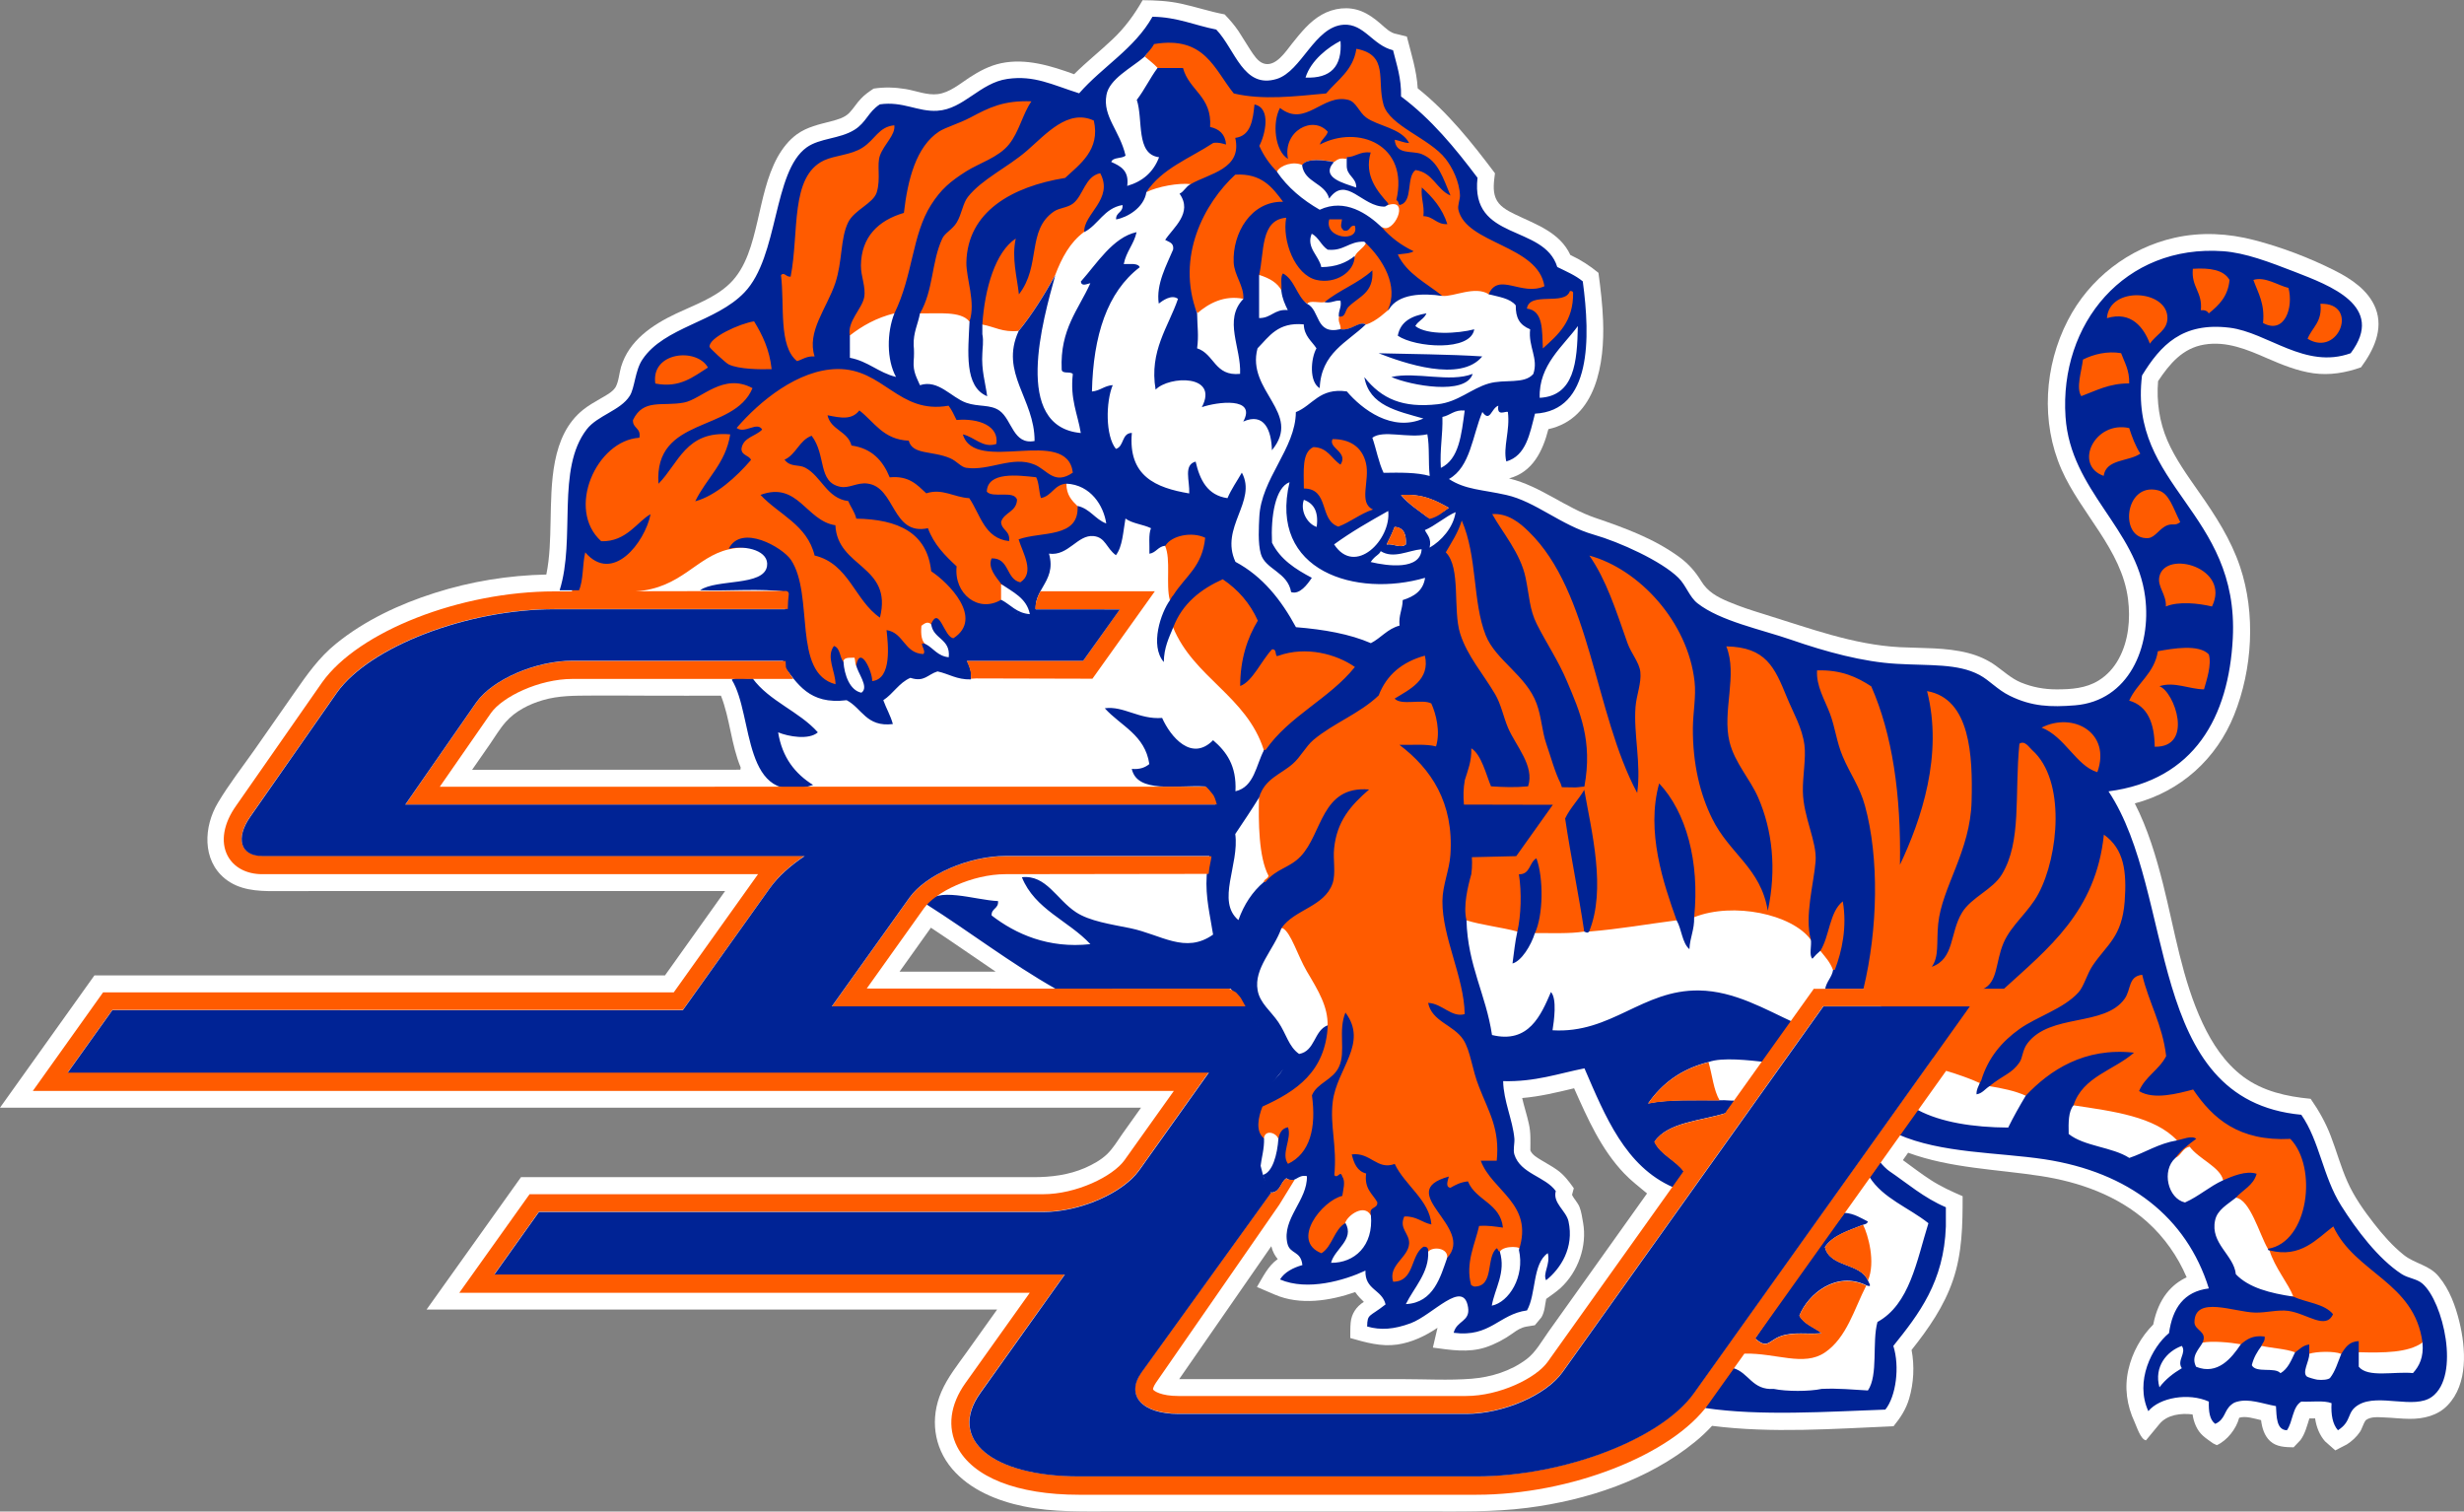
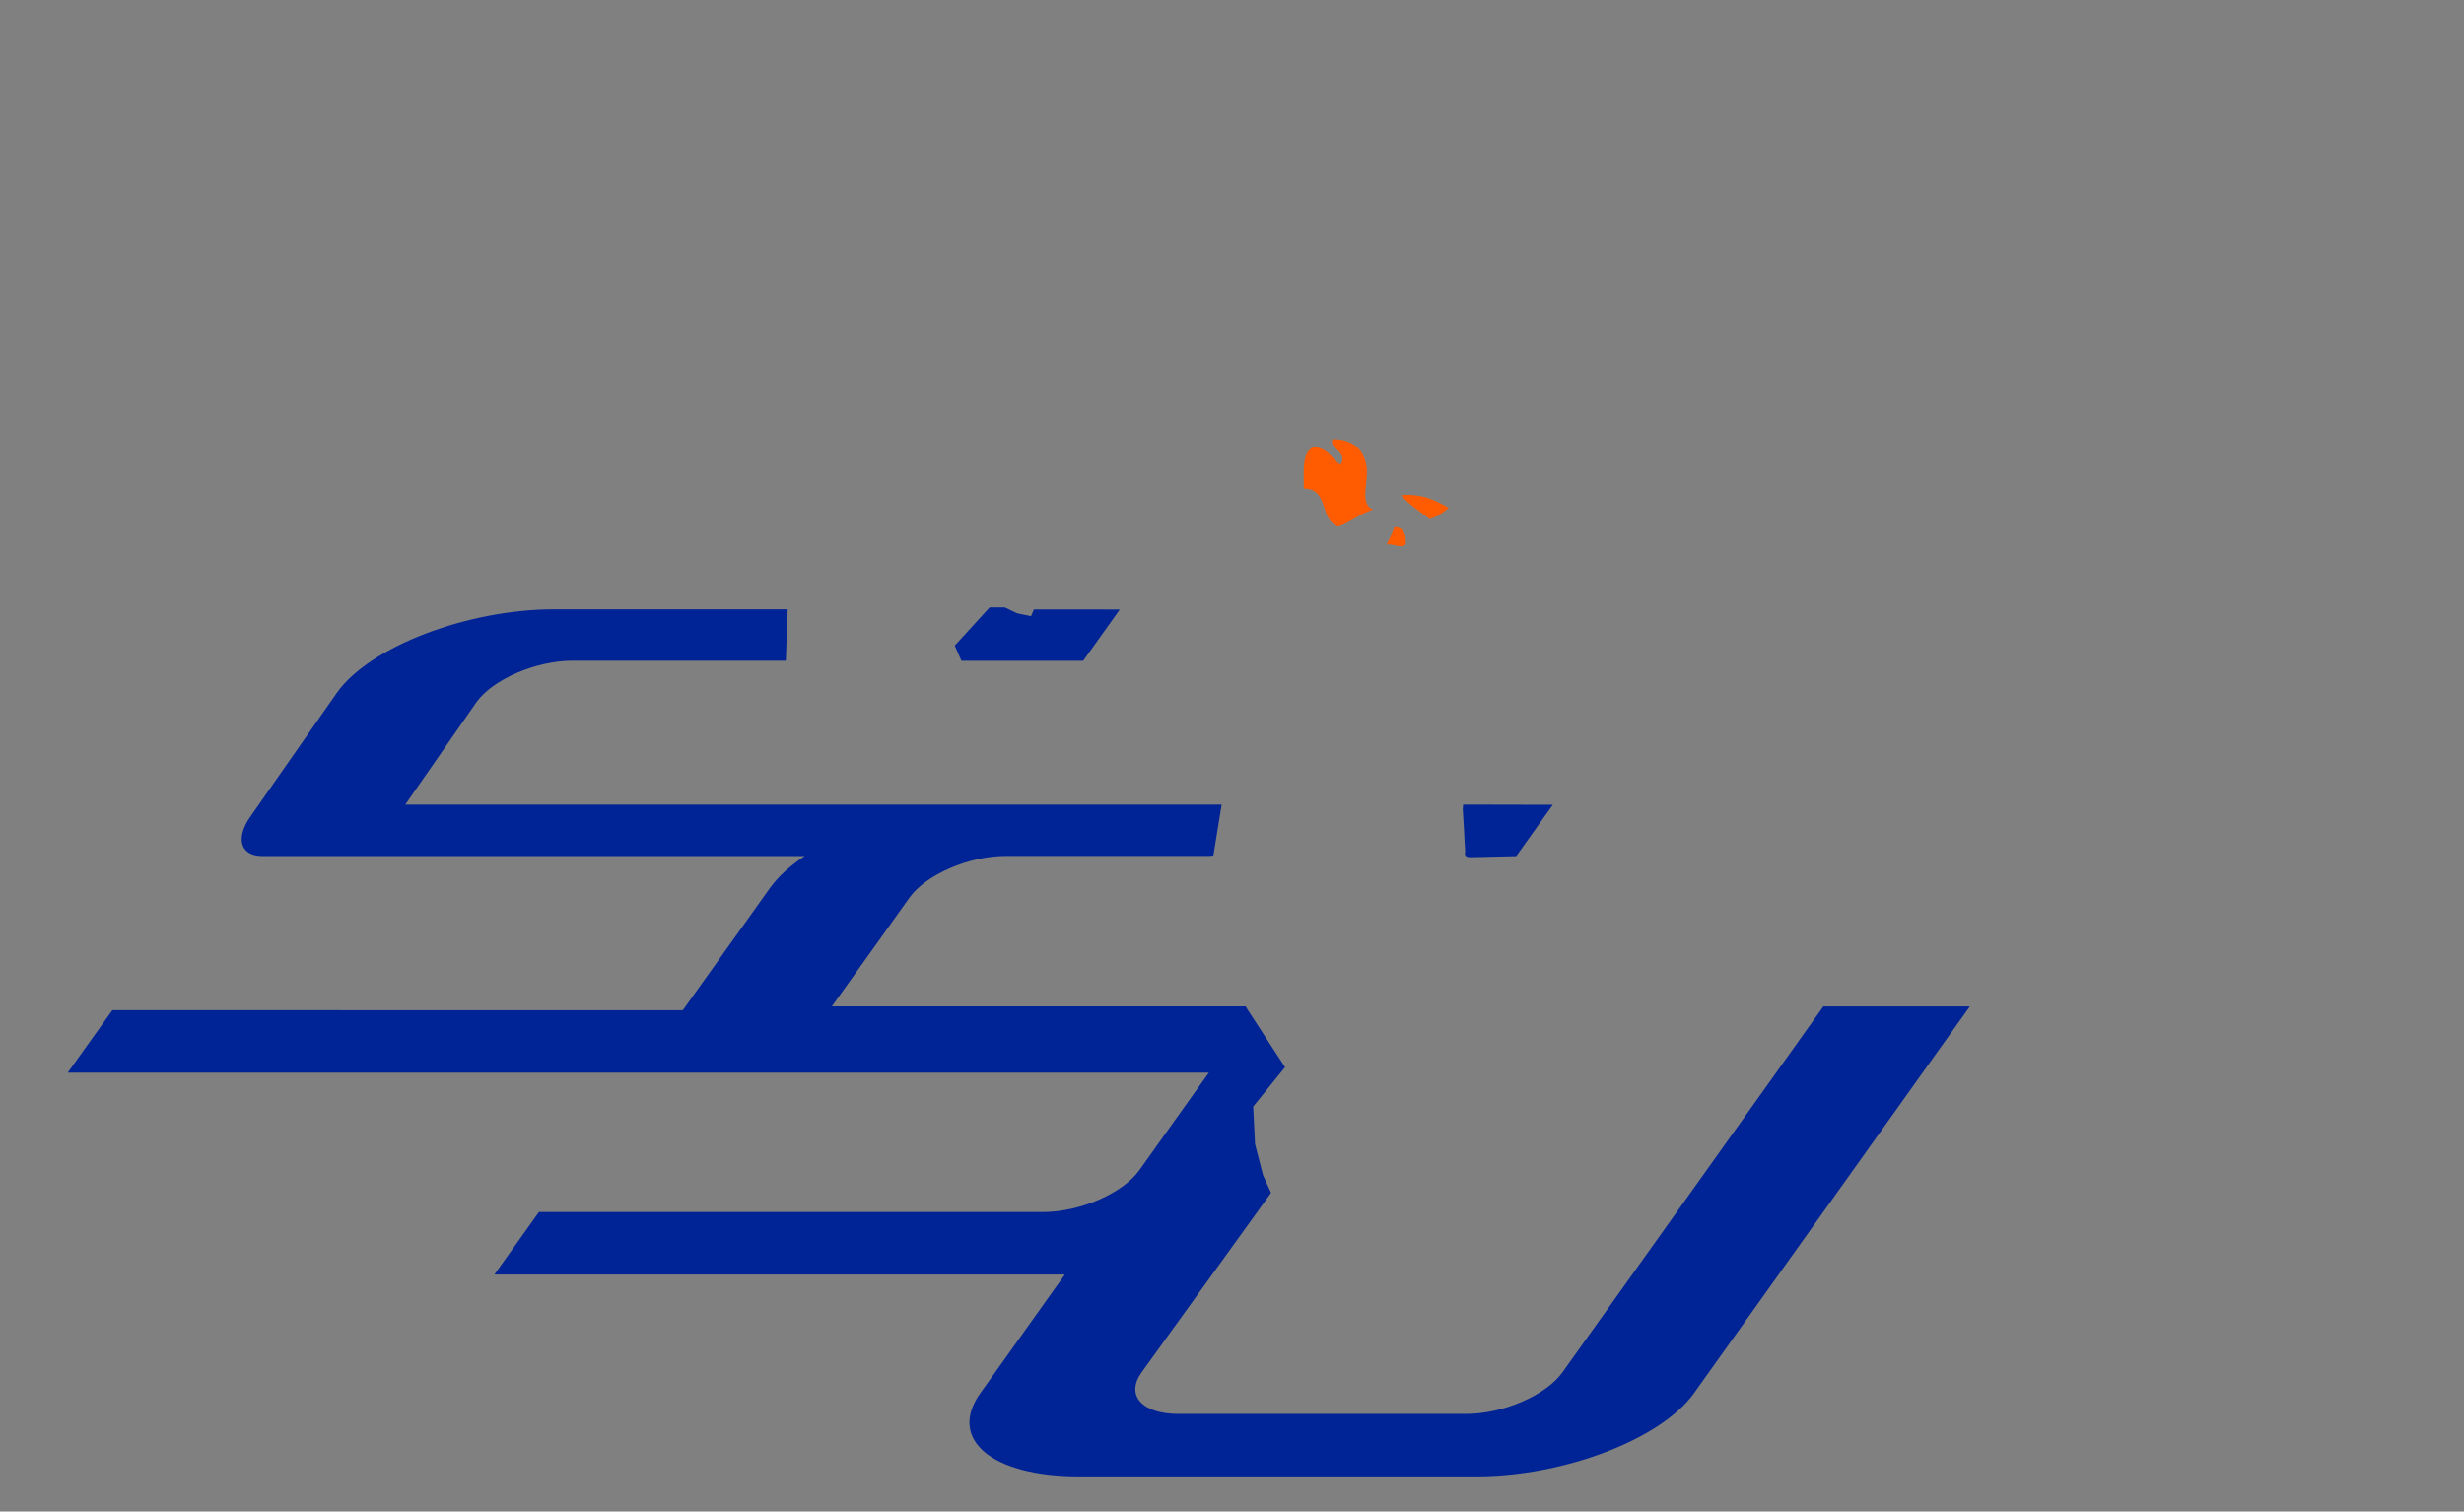
<svg xmlns="http://www.w3.org/2000/svg" version="1.1" id="Layer_1" x="0px" y="0px" width="250px" height="153.35px" viewBox="0 0 250 153.35" enable-background="new 0 0 250 153.35" xml:space="preserve">
  <rect x="0" y="0" width="250" height="153.35" fill="#808080" stroke="none" />
  <g>
-     <path fill="#FFFFFF" d="M249.53,134.1c-0.39-1.6-1-3.27-2.06-4.55c-0.95-1.21-2.44-1.32-3.58-2.23c-1.15-0.92-2.14-2.05-3.04-3.21   c-1.02-1.31-2.01-2.71-2.68-4.23c-0.67-1.5-1.1-3.1-1.69-4.63c-0.52-1.36-1.21-2.58-2.04-3.77c-2.44-0.23-4.85-0.76-6.85-2.25   c-1.85-1.39-3.14-3.35-4.11-5.42c-2.08-4.43-2.82-9.38-4.01-14.1c-0.71-2.81-1.55-5.61-2.87-8.2c4.66-1.24,8.29-4.51,10.08-8.98   c1.86-4.64,2.2-10.27,0.6-15.03c-0.92-2.75-2.51-5.21-4.17-7.57c-1.17-1.68-2.39-3.36-3.21-5.25c-0.81-1.89-1.11-3.97-0.94-6.01   c1.17-1.76,2.49-3.35,4.69-3.71c2.27-0.38,4.37,0.51,6.4,1.4c1.5,0.65,3.04,1.28,4.67,1.51c1.65,0.23,3.28-0.05,4.83-0.6   c1.27-1.72,2.31-3.85,1.48-5.99c-0.72-1.83-2.47-2.99-4.16-3.84c-2.56-1.29-5.37-2.36-8.15-3.08c-2.65-0.69-5.39-0.84-8.07-0.24   c-4.66,1.04-8.67,4.14-10.85,8.39c-2.39,4.63-2.75,10.32-0.64,15.12c1.97,4.48,6.11,8.12,6.75,13.14c0.26,2.04,0.06,4.26-0.95,6.09   c-0.48,0.88-1.17,1.65-2.03,2.18c-1.29,0.8-2.79,0.9-4.27,0.9c-1.26,0-2.45-0.22-3.62-0.7c-0.96-0.4-1.73-1.12-2.57-1.72   c-0.84-0.6-1.78-1.01-2.79-1.27c-2.26-0.58-4.63-0.47-6.93-0.59c-4.74-0.25-9.19-1.94-13.68-3.32c-1.26-0.39-2.53-0.79-3.74-1.31   c-1.11-0.47-2.07-1-2.71-2.05c-0.61-1-1.32-1.8-2.27-2.49c-2.57-1.87-5.51-2.93-8.49-3.95c-3.03-1.03-5.54-3.2-8.67-3.98   c-0.03,0-0.06-0.01-0.09-0.02c2.4-0.63,3.43-2.77,4-5c4.9-1.08,5.71-6.76,5.55-10.98c-0.06-1.64-0.25-3.26-0.47-4.88   c-0.89-0.73-1.8-1.32-2.85-1.81c-1.08-2.32-3.49-3.09-5.63-4.13c-0.76-0.37-1.62-0.82-1.95-1.65c-0.32-0.79-0.17-1.69-0.07-2.51   c-2.34-3.11-4.78-6.18-7.84-8.62c-0.1-1.79-0.66-3.52-1.1-5.25l-1-0.25c-0.68-0.09-1.21-0.66-1.7-1.08   c-0.57-0.49-1.19-0.95-1.89-1.23c-1.32-0.54-2.83-0.35-4.06,0.35c-1.23,0.7-2.12,1.83-2.99,2.91c-0.63,0.79-1.67,2.44-2.9,2.03   c-0.6-0.2-1-0.87-1.33-1.36c-0.42-0.63-0.79-1.29-1.21-1.92c-0.42-0.62-0.9-1.17-1.41-1.7c-1.5-0.28-2.94-0.77-4.43-1.09   c-1.29-0.28-2.58-0.34-3.89-0.35c-0.84,1.47-1.8,2.79-3.03,3.95c-1.28,1.22-2.67,2.31-3.92,3.56c-2.34-0.85-4.88-1.64-7.39-1.12   c-1.19,0.25-2.24,0.81-3.25,1.47c-0.97,0.64-2,1.52-3.2,1.67c-1.08,0.13-2.17-0.33-3.22-0.51c-1.08-0.18-2.19-0.22-3.28-0.05   c-0.46,0.3-0.9,0.61-1.28,1.01c-0.44,0.45-0.76,1.01-1.2,1.46c-0.48,0.49-1.18,0.67-1.82,0.84c-1.22,0.32-2.44,0.57-3.48,1.32   c-0.83,0.6-1.47,1.43-1.97,2.32c-1.1,2.01-1.52,4.31-2.04,6.51c-0.52,2.21-1.13,4.71-2.82,6.33c-1.51,1.45-3.56,2.15-5.42,3.03   c-2.41,1.14-4.8,2.73-5.6,5.42c-0.19,0.64-0.23,1.47-0.56,2.06c-0.34,0.53-1.04,0.86-1.56,1.17c-0.59,0.34-1.18,0.68-1.71,1.1   c-3.32,2.63-3.23,7.57-3.32,11.39c-0.04,1.78-0.07,3.59-0.43,5.34c-3.84,0.08-7.67,0.7-11.33,1.87c-3.56,1.13-7.1,2.78-10.01,5.15   c-1.73,1.4-2.94,3.13-4.2,4.94c-1.32,1.89-2.64,3.78-3.96,5.67c-1.28,1.83-2.69,3.62-3.83,5.54c-1.43,2.4-1.61,5.78,0.72,7.68   c1.44,1.17,3.27,1.28,5.06,1.27c2.05-0.01,4.1-0.01,6.15-0.01c8.45,0,16.9,0,25.35,0c4.73,0,9.46,0,14.19,0l-6.1,8.56H9.58   L0,112.38h115.77c-0.63,0.88-1.25,1.76-1.88,2.64c-0.5,0.71-0.94,1.47-1.57,2.08c-0.63,0.6-1.44,1.04-2.23,1.39   c-1.66,0.72-3.44,0.94-5.23,0.94c-4.16,0-8.32,0-12.48,0c-8.46,0-16.93,0-25.39,0c-4.71,0-9.42,0-14.13,0l-9.58,13.43h57.89   c-1.02,1.43-2.04,2.86-3.07,4.3c-0.93,1.3-1.95,2.57-2.59,4.05c-1.15,2.66-0.79,5.6,1.1,7.82c1.82,2.13,4.59,3.25,7.27,3.8   c3,0.61,6.07,0.51,9.11,0.51c7.01,0,14.02,0,21.02,0c3.52,0,7.03,0,10.55,0c3.47,0,6.95,0.08,10.4-0.36   c6.02-0.77,12.26-2.81,17.01-6.69c0.62-0.5,1.2-1.05,1.74-1.63c6.09,0.77,12.31,0.3,18.41,0.04c0.7-0.86,1.26-1.71,1.58-2.79   c0.47-1.58,0.56-3.33,0.25-4.95c1.72-2.16,3.31-4.45,4.2-7.08c0.95-2.78,0.98-5.62,0.98-8.52c-1.12-0.48-2.21-0.98-3.23-1.64   c-0.98-0.63-1.89-1.34-2.83-2.02l0.53-0.75c4.32,1.58,8.94,1.67,13.44,2.36c3.92,0.6,7.82,1.98,10.81,4.65   c1.73,1.55,3.1,3.49,4.01,5.63c-1.48,0.69-2.86,2.08-3.39,4.79c-1.24,1.24-2.13,2.85-2.52,4.57c-0.42,1.84-0.16,3.64,0.63,5.33   c0.2,0.43,0.61,1.76,1.15,1.85c0.46-0.56,0.92-1.11,1.38-1.67c0.78-0.94,2.2-1.11,3.35-0.96c0.12,0.81,0.44,1.62,1.06,2.17   c0.31,0.28,0.67,0.51,1.01,0.76l0.39,0.19c1.06-0.48,1.97-1.66,2.26-2.75c0-0.02,0.01-0.03,0.01-0.03c0.65-0.22,1.59,0.1,2.22,0.24   c0.09,0.77,0.33,1.58,0.91,2.12c0.66,0.61,1.55,0.62,2.39,0.64l0.7-0.74c0.47-0.65,0.66-1.43,0.9-2.19c0.09,0,0.19,0,0.28,0   c0.1-0.01,0.2-0.01,0.3-0.01c0.14,0.94,0.48,1.73,1.01,2.33l1.04,0.92l1.18-0.61c0.51-0.33,0.96-0.74,1.31-1.25   c0.25-0.37,0.34-0.86,0.61-1.21c0.53-0.4,1.32-0.29,1.94-0.27c0.84,0.03,1.67,0.14,2.51,0.14c1.41,0.01,2.85-0.33,3.85-1.38   C250.43,140.4,250.19,136.81,249.53,134.1z M75.12,78.09L47.9,78.1c0.6-0.86,1.2-1.73,1.8-2.59c0.52-0.75,1-1.57,1.61-2.26   c0.98-1.11,2.37-1.81,3.78-2.22c1.61-0.47,3.23-0.45,4.89-0.46c2.07-0.01,4.13,0,6.2,0.01c2.32,0.01,4.65,0,6.97,0   c0.92,2.35,1.03,4.94,2,7.28L75.12,78.09z M91.27,98.58l3.18-4.46c2.21,1.46,4.38,2.98,6.57,4.46L91.27,98.58z M161.06,129.57   c-1.33,1.86-2.65,3.72-3.98,5.58c-0.66,0.93-1.27,2.05-2.2,2.75c-1.61,1.21-3.59,1.82-5.58,1.98c-2.31,0.18-4.68,0.04-7,0.04   c-4.86,0-9.71,0-14.57,0c-2.7,0-5.39,0-8.09,0l9.35-13.49v0.01c0.13,0.56,0.38,0.98,0.65,1.3c-0.98,0.68-1.51,1.83-2.11,2.83   l1.8,0.77c2.58,1.12,5.6,0.64,8.17-0.25c0.28,0.41,0.61,0.73,0.88,0.99c-0.76,0.47-1.26,1.21-1.34,2.11   c-0.05,0.52-0.03,1.05-0.04,1.56c1.57,0.45,3.13,0.9,4.78,0.66c1.48-0.22,2.84-0.87,4.07-1.7l-0.47,2.01   c1.8,0.24,3.58,0.55,5.36-0.03c0.96-0.32,1.91-0.82,2.74-1.42c0.44-0.32,0.84-0.58,1.39-0.68c0.29-0.05,0.58-0.09,0.86-0.14   l0.67-0.81c0.34-0.59,0.34-1.2,0.48-1.86c0.49-0.36,1.01-0.7,1.46-1.11c1.77-1.63,2.71-4.25,2.28-6.63   c-0.1-0.53-0.16-1.07-0.36-1.58c-0.18-0.46-0.55-0.79-0.76-1.24l0.18-0.67c-0.51-0.72-1.01-1.38-1.74-1.89   c-0.51-0.36-1.07-0.65-1.6-0.98c-0.39-0.24-0.89-0.52-1.07-0.97c0-0.94,0.06-1.76-0.15-2.69c-0.19-0.88-0.48-1.74-0.68-2.62   c1.79-0.15,3.53-0.57,5.27-0.99c1.37,3.07,2.73,6.18,5.08,8.64c0.71,0.75,1.53,1.36,2.32,2.03   C165.11,123.9,163.09,126.73,161.06,129.57z" />
    <g>
-       <path fill-rule="evenodd" clip-rule="evenodd" fill="#FF5B00" d="M245.77,136.22c-1.45,1.03-3.92,1.04-6.47,0.97l-1.78,0.16    c-0.72-0.29-2.5-0.24-3.23,0l-1.45-0.16c-0.99-0.36-2.29-0.4-3.4-0.65l-2.1-0.16c-1.08-0.19-2.94-0.36-3.88-0.16    c-1.05-0.54-2.45-3.07-0.48-3.95c2.44-1.08,7.47-0.41,9.7-0.74c-0.47-1.26-1.9-2.95-2.42-4.69l-0.17-0.16    c-0.85-1.48-1.79-4.96-3.23-5.17l-1.3-1.78c-0.3-1.33-2.48-2.15-3.39-3.39c-0.73,0.13-0.85,0.87-1.45,1.13l0.16-1.78    c-2.28-2.41-6.44-2.94-10.51-3.55l-4.85-0.98c-1.07-0.49-2.37-0.75-3.71-0.97l-0.97-0.32c-0.9-0.42-2.29-0.91-3.39-1.23l-8.4-8.35    l-3.08-1.9c-0.28-0.79-0.82-1.34-1.29-1.94l-0.98-1.14c-1.9-2.56-7.82-3.82-11.8-2.26l-1.78,0.32c-2.96,0.38-5.79,0.89-8.89,1.14    h-0.49c-1.48,0.24-3.3,0.14-5.01,0.16l-1.78-0.16c-1.66-0.45-3.57-0.64-5.17-1.14c0,0,0-0.01,0-0.01c0,0,0,0.01,0,0.01    c-1.39-0.26,1.23,15.18,1.95,17.02c1,2.54,5.84,14.81,3.38,16.45c0.57-0.38-1.56-0.55-1.94,0.16c-0.4,1.27-0.63,4.01-2.69,3.99    c-0.13,0-2.65-3.34-2.65-3.34c0.15-1.04-1.44-1.24-1.94-0.65c0.03-0.35-1.58,3.53-3.76,3.55c-1.19-0.82-0.84-5.85-2.06-7.27    c-0.67-1.18-2.35,0.02-2.59,0.8c0,0-1.26,2.87-2.38,3.59c-6.03-1.22,3.19-10.55-3.53-9.16c-0.75-1.04-0.76-3.57-0.88-3    c-0.22-0.6-1.35-0.95-1.46,0c-0.94,0.13-0.99-2.31-0.58-3.34c3.41-1.54,6.44-4.06,7.05-8.14c0.04-1.9-0.92-3.49-2.11-5.49    c-0.94-1.61-1.6-3.91-2.43-4.36c-0.03-0.03-0.11,0.02-0.16,0l-1.62-4.69h-0.16c0.05-0.33,0.44-0.32,0.48-0.65    c-1-1.88-1.02-5.51-0.96-7.92c0.54-1.88,0.48-4.85,0.48-4.85c-1.75-5.47-7.12-7.32-9.21-12.45l-0.32-2.75    c-0.42-1.57,0.13-4.12-0.48-5.49c0-1.23,2.98-1.66,4.33-1.01c0.62,2.97,5.73,6.32,6.55,9.7c14.53,3.68,11.04-0.14,15.78,1.17    c0.01-3.03,0.27-5.85,0.89-8.16c1.91-3.01,1.49-5.45,4.11-5.68c2.64-1.26,18.69,5.52,23.44,12.64c5.51,1.02,7.62,2.25,18.12,4.11    c5.3,0.94,9.26,3.01,11.95,4.78c0,0,10.9,0.76,13.45-4.38c3.88-7.83,0.03-12.61-2.62-16.92c-2.21-3.59-7.58-9.96-0.73-20.62    c5.96-9.28,26.52-1.92,25.15,2.39c-2.28,7.15-14.83-7.52-21.25,2.94c-3.12,5.08,1.51,12.32,6.17,18.79    c4.08,5.67,0.99,16.52-0.42,18.83c-3.85,6.34-12.68,4.93-12.3,5.32c5.86,5.99,6.09,8.89,6.42,15.89    c1.3,2.46,3.42,11.08,4.83,13.42c2,2.96,5.44,6.44,10.67,6.17c1.55,1.61,3.38,6.3,4.47,9.29    C240.79,129.31,247.6,132,245.77,136.22z M90.74,31.79l2.59,0c1.89,0.04,4.14-0.25,5.01,0.81l1.29,0.32    c1.25,0.21,2.09,0.83,3.72,0.65c1.41-1.71,2.59-3.66,3.71-5.66c0.67-1.77,1.52-3.33,2.91-4.36c1.1-1.85,3.16-3.39,2.21-6.77    c-1.14-4.06,2.21-6.74-8.83-7.71c-1.56-0.14-5.33,2.04-8.38,3.65c-1.7,0.87-4.49-1.9-6.16,0c-2.62,2.97-5.76,1.69-7.17,4.19    c-2.17,3.87-3.38,9.46-4.05,14.2c-16.46,6.01-9.5,6.44-14.65,11.76c-6.27,2.37-3.5,10.42-4.98,17.49    c2.44-0.19,4.72-0.24,6.53-0.36c4.65-0.32,6.12-3.49,9.43-4.26c10.12-2.22,4.69,13.75,10.95,14.09c0.01-1.3,0.69-2.62,0.69-2.62    c-0.01-0.55,0.6-0.47,1.14-0.48c0.08,0.24,0.06,0.58,0.16,0.81c0,0,1.64,1.37,1.59,2.29c2.03-0.21,6.25-2.5,5.52-4.4    c-0.47-0.34-0.56-1.04-0.48-1.94c0.25-0.19,0.62-0.51,0.97-0.16c2.64,3.29,3.21,1.94,7.11-2.43v-1.62    c2.07,1.04,4.28-0.13,3.49-3.67c3.67-0.79,5.33-2.17,4.27-4.26c-0.57-0.55-1.13-1.13-1.13-2.26l1.11-1.26    c-0.23-3.58-7.06-2.54-7.06-2.54c1.04-3.03-14.29-8.26-17.42-8.19l1.38-3.05C87.48,33.06,88.92,32.24,90.74,31.79z M159.78,29.71    c0.04,2.95-1.73,4.48-3.26,5.86c-0.79-1.84-1.68-5.81-5.47-5.72c-1.39-0.89-3.61,0.29-4.69,0.17c-2.32-0.61-4.71-0.05-5.39,1.21    c0,0.01,0,0.01-0.01,0.01c-0.04,0.06-0.07,0.14-0.1,0.21c-0.09,0.03-1.2,1.17-2.26,1.47c-0.75-0.37-1.45,0.69-2.58,0.48    c0.04-0.51-0.29-0.68-0.16-1.29c0,0,0.68-1.32,0.43-1.7c-0.18-0.28-1.88,0.24-1.88,0.24c-0.55,0.11-1.5-0.21-1.78,0.16    c-1.04-0.79-2.58-1.29-2.58-1.29c-0.43-0.86-1.28-1.3-2.26-1.62c-0.99,0.24-1.52,1.11-1.61,2.42c-2-0.41-3.57,0.49-4.69,1.45    c-2.65-4.64,0.27-8.39-0.64-13.09c-1.28-0.15-3.41,0.25-4.53,0.81c3.44-5.19,1.13-12.61,1.13-12.61    c-0.39-0.41-0.85-0.77-1.29-1.13c0.31-0.44,0.58-1.11,0.83-1.62c5.15-0.85,6.39,2.61,8.38,5.07c2.96,0.7,5.97,0.36,9.14,0.06    c1.15-1.38,2.51-2.47,2.85-4.67c3.31,0.62,3.04,2.29,3.37,6c0.15,1.7,8.65,3.54,7.6,10.47C153.62,25.44,159.99,28.79,159.78,29.71    z M140.85,20.8c0,0-2.15-2.17-4.19-4.85c0,0.27-0.02,0.13-0.17,0.16c-0.59-0.11-0.85,0.11-1.12,0.32    c-0.91-0.16-2.78-0.44-3.23,0.32c-0.9-0.42-2.22,0-2.58,0.65c-0.93,1.61,2.08,2.09,1.18,4.67c-0.54,5.86,4.87,8.43,6.74,3.89    c0.26-0.51,0.81-0.75,1.09-1.25c0,0,0,0,0-0.01c0.01-0.01,0.02-0.03,0.03-0.05c0.39,0.14,1.74-1.15,1.62-1.62    C141.37,23.86,143.13,20.08,140.85,20.8z" />
-       <path fill-rule="evenodd" clip-rule="evenodd" fill="#002395" d="M84.76,53.29c0.2,4.34,5.85,4.05,4.52,9.37    c-2.56-1.74-3.14-5.47-6.63-6.3c-0.75-3.12-3.62-4.14-5.49-6.15C80.97,48.79,81.78,52.85,84.76,53.29 M74.25,68.97    c2.25,3.6,0.96,13.09,8.25,10.67c-1.83-1.14-3.14-2.79-3.55-5.34c1.04,0.43,3.12,0.8,4.03,0c-1.9-2.14-4.93-3.15-6.63-5.49    C75.7,68.91,74.63,68.6,74.25,68.97 M171.89,93.06c0.58-5.66-0.83-10.7-3.55-13.58c-1.36,4.89,0.44,10.16,1.78,13.91    c0.51,0.89,0.54,2.26,1.29,2.91C171.46,95.1,171.93,94.33,171.89,93.06 M160.74,80.13c0.74,4.24,2.25,10.09,0.49,14.39    c-0.22,0.19-0.26,0.06-0.49,0c-0.58-3.89-1.36-7.6-1.94-11.48C159.32,81.95,160.15,81.15,160.74,80.13 M155.89,87.08    c0.73,2.01,0.7,5.77-0.16,7.6c-0.4,1.27-1.37,2.83-2.27,3.07c0.15-1.09,0.26-2.22,0.49-3.23c0.38-1.64,0.45-3.99,0.16-5.82    C155.28,88.73,155.15,87.47,155.89,87.08 M184.83,140.91c1.69-0.08,3.17,0.08,4.69,0.16c1.07-1.57,0.4-4.88,0.97-6.95    c3.27-1.8,3.97-6.17,5.17-10.02c-1.98-1.58-4.61-2.51-5.98-4.69c0.46-0.51,0.75-1.11,1.09-1.52c0.13,0.23,0.68,0.77,0.93,0.93    c1.77,1.2,3.51,2.72,5.73,3.66v0.33v1.61c-0.19,5.63-2.74,8.9-5.33,12.13c0.67,2.11,0.27,5.12-0.81,6.46    c-5.91,0.21-12.7,0.67-18.28-0.16c0.75-1.52,1.95-2.69,2.85-4.05c1.59,0.46,1.92,2.26,4.11,2.11    C181.22,141.18,183.59,141.18,184.83,140.91 M178.09,135.77c0,0.05,0,0.05,0.12,0.13c1.15,0.95,1.28,0.09,2.43-0.33    c1.35-0.5,2.81-0.16,4.19-0.32c-0.75-0.6-1.79-0.9-2.26-1.78c0.89-2.22,3.76-4.55,6.79-3.07c0.11,0.03,0.51,0.22,0.32-0.16    c-0.07-0.16-0.07-0.12-0.16-0.33c-0.77-1.81-3.86-1.31-4.36-3.39c0.82-1.22,2.43-1.67,3.87-2.26c0.33-0.09,0.42-0.13,0.49-0.33    c-0.68-0.34-1.4-0.82-2.36-0.88C183.97,127.09,181.02,131.49,178.09,135.77 M58.73,59.92c0.48-1.03,0.35-2.66,0.65-3.88    c2.77,3.23,6.04-0.98,6.63-3.87C64.73,52.83,63.57,55,61,54.91c-3.6-3.24-0.48-10.23,3.87-10.5c0.2-1.01-0.69-0.93-0.65-1.79    c1.06-2.22,2.98-1.36,5.18-1.78c1.77-0.33,3.97-3.07,6.95-1.46c-1.88,4.54-10.02,2.8-9.54,9.7c2.04-2.06,2.79-5.41,7.28-5.01    c-0.47,2.97-2.43,4.46-3.55,6.79c2.07-0.56,4.19-2.48,5.66-4.2c-0.21-0.49-0.97-0.43-0.97-1.13c0.17-1.18,1.44-1.25,2.1-1.95    c-0.51-0.86-1.76,0.47-2.59-0.16c2.35-2.74,6.24-5.91,10.18-5.98c4.74-0.08,6.22,4.62,11.32,3.72c0.33,0.42,0.56,0.95,0.81,1.45    c2.27-0.2,4.33,0.61,4.04,2.43c-1.36,0.47-2.24-0.72-3.4-0.97c1.21,4.1,10.58-0.9,11.16,3.88c-1.88,1.3-2.59-0.27-3.88-0.81    c-2.24-0.94-4.58,0.67-6.95,0.32c-0.52-0.08-0.96-0.69-1.62-0.97c-1.84-0.79-3.81-0.32-4.2-1.78c-2.59-0.11-3.49-1.9-5.01-3.07    c-0.76,0.97-1.82,0.78-3.23,0.49c0.33,1.51,2.06,1.6,2.43,3.07c2.08,0.29,3.19,1.54,3.88,3.23c1.97-0.19,2.79,0.77,3.71,1.62    c1.64-0.54,2.83,0.42,4.36,0.49c1.14,1.67,1.53,4.08,4.04,4.36c0.15-1.07-0.76-1.07-0.81-1.94c0.29-0.99,1.57-1.01,1.62-2.27    c-0.32-0.98-2.47-0.11-3.07-0.81c0.08-2.06,3.17-1.66,5.01-1.46c0.3,0.56,0.27,1.46,0.48,2.11c1.14-0.21,1.32-1.37,2.59-1.46    c2.48,0.12,3.78,2.26,4.04,4.04c-1.14-0.43-1.63-1.49-2.91-1.78c0.19,3.31-3.68,2.56-5.98,3.39c0.4,1.35,1.7,3.38,0.17,4.36    c-1.47-0.31-1.08-2.48-2.91-2.43c-0.43,0.98,0.51,1.96,0.97,2.59c1.16,0.84,2.58,1.41,2.91,3.07c-1.36-0.1-1.95-0.97-2.91-1.46    c-2.32,1.38-4.82-0.61-4.52-3.39c-1.17-1.09-2.31-2.22-2.91-3.87c-3.68,0.79-3.28-4.18-6.14-4.53c-1.05-0.13-1.85,0.51-2.75,0.33    c-2.32-0.47-1.4-3.2-2.91-5.18c-1.26,0.46-1.56,1.89-2.75,2.43c0.6,0.79,1.42,0.45,2.1,0.81c1.65,0.88,2.19,3.12,4.37,3.39    c0.24,0.61,0.65,1.08,0.81,1.78c4.24,0.07,7.19,1.42,7.6,5.34c1.74,1.14,5.37,4.77,2.26,6.79c-0.95-0.07-1.43-3.33-2.26-1.46    c0.16,1.57,1.98,1.47,1.78,3.39c-1.09-0.09-1.6-0.94-2.27-1.29c-1.03-0.47,0.11,0.67-0.32,0.97c-1.95-0.1-1.95-2.16-3.72-2.43    c0.15,1.41,0.58,4.97-1.46,5.17c0.05-0.91-1.22-3.7-1.61-1.62c0.06,0.71,1.36,2.23,0.52,2.8c-1.18-0.23-1.73-1.81-1.82-3.12    c-0.4-0.45-0.3-1.42-0.97-1.62c-0.83,1.12,0.17,2.59,0.16,3.88c-4.42-1.15-2.13-9.03-4.52-12.62c-0.84-1.25-5.03-3.68-6.31-1.13    c1.83-0.38,4.13,0.24,3.88,1.78c-0.33,2.05-5.12,1.27-6.79,2.43c2.86,0.11,6.14-0.21,8.73,0.16c-0.17,2.43-0.18,4.99-0.32,7.44    c1.48,1.86,2.64,4.04,6.46,3.56c1.56,0.81,1.99,2.75,4.69,2.42c-0.24-0.88-0.67-1.58-0.97-2.42c1.02-0.66,1.58-1.76,2.75-2.27    c1.41,0.47,1.74-0.34,2.75-0.65c1.15,0.24,1.95,0.85,3.39,0.81c0.22-1.16-0.72-2.48-1.29-3.39c1.41-0.71,2.08-3.39,3.72-3.71    c1.35-0.28,2.67,0.9,4.36,0.97c-1.05-2.89,2.02-3.55,1.13-6.63c1.97,0.28,2.89-1.95,4.53-1.78c1.21,0.13,1.26,1.2,2.26,1.94    c0.68-0.88,0.73-2.39,0.97-3.72c0.68,0.51,1.79,0.59,2.59,0.98c-0.27,0.64-0.13,1.7-0.16,2.59c0.7-0.11,0.87-0.75,1.62-0.81    c0.62-1.04,2.69-1.46,4.04-0.81c-0.29,2.94-1.97,3.85-3.23,5.82c-0.25,0.24-0.27,0.48-0.32,0.48c-0.95,1.28-2.09,4.64-0.65,6.31    c0.02-1.49,0.53-2.48,0.97-3.55c0.92-2.38,2.75-3.83,5.01-4.85c1.54,1.04,2.76,2.41,3.56,4.2c-1.06,1.74-1.79,3.93-1.79,6.63    c1.24-0.44,2.16-2.59,3.23-3.72c0.45-0.07,0.33,0.52,0.47,0.67c0.03,0.03,0.1,0,0.18-0.02c2.81-1.01,5.9-0.16,7.76,1.14    c-2.59,3.23-6.67,4.96-9.05,8.41h-0.16c-0.83,1.54-0.99,3.76-2.91,4.2c0.13-2.61-0.93-4.03-2.27-5.18    c-2.18,2.22-4.32-0.35-5.17-2.26c-2.33,0.18-3.93-1.25-5.82-0.98c1.62,1.79,4.09,2.7,4.52,5.66c-0.42,0.34-0.94,0.56-1.78,0.49    c0.56,2.51,4.52,1.62,7.44,1.78c2.24,1.96,0.4,5.54,0.16,9.05c-0.14,2.22,0.35,4.01,0.65,5.98c-2.82,2-5.26,0-8.41-0.65    c-1.97-0.4-4.12-0.71-5.5-1.62c-1.98-1.3-3.02-3.82-5.49-3.55c1.31,3.27,4.74,4.41,6.95,6.79c-4.27,0.47-7.6-1.04-10.02-2.91    c-0.04-0.74,0.73-0.67,0.65-1.46c-2.32-0.09-6.36-1.57-7.28,0.32c4.42,2.8,8.49,5.95,13.1,8.57h17.78    c2.02,2.45,3.63,5.31,5.33,8.08c-0.58,1.31-2.88,2.4-3.23,4.2c-0.37,1.91,0.35,4.15,0.92,5.85c0.1-0.93,0.41-1.89,0.37-2.94    c-0.91-0.72-0.57-2.2-0.16-3.23c3.41-1.55,6.4-3.51,6.63-8.25c-1.42,0.51-1.26,2.62-2.91,2.91c-1.06-0.73-1.3-2.04-2.11-3.23    c-0.76-1.12-1.87-1.92-2.1-3.23c-0.4-2.23,1.63-4.09,2.42-6.31c1.32-1.9,4.34-2.15,5.18-4.52c0.35-0.99,0.04-2.45,0.16-3.56    c0.28-2.76,1.67-4.35,3.55-5.98c-4.87-0.4-4.72,4.46-6.95,6.79c-1.15,1.2-2.44,1.21-3.56,2.59h-0.16    c-1.17,0.99-2.02,2.28-2.59,3.87c-2.27-1.92,0.11-5.63-0.32-8.73c0.82-1.23,1.65-2.45,2.43-3.72c0.54-1.88,2.18-2.33,3.39-3.39    c0.8-0.69,1.31-1.75,2.1-2.43c2.06-1.73,4.67-2.65,6.63-4.52c0.81-2.11,2.41-3.41,4.69-4.04c0.57,2.46-1.58,3.44-3.07,4.36    c0.67,0.73,2.8,0.01,3.72,0.49c0.49,1.07,0.94,2.87,0.48,4.36c-1.02-0.27-2.46-0.13-3.71-0.16c3.21,2.43,5.53,5.87,5.17,11.15    c-0.1,1.55-0.8,3.09-0.81,4.69c-0.03,3.7,2.2,7.72,2.26,11.48c-1.35,0.38-2.27-1.08-3.71-1.14c0.38,1.9,2.57,2.22,3.56,3.72    c0.75,1.14,0.88,3.01,1.62,4.84c0.99,2.54,2.11,4.24,1.78,7.45h-1.62c1.12,3.07,5.41,4.37,3.87,9.05    c0.62,2.71-1.01,5.31-2.75,5.66c0.29-1.74,1.46-3.35,0.81-5.5c-0.21,0-0.15-0.28-0.32-0.32c-1.12,0.93-0.2,3.9-2.27,3.88    c-0.17-0.06-0.17-0.06-0.32-0.16c-0.61-2.23,0.42-4.2,0.81-5.99c0.93-0.07,1.65,0.07,2.42,0.17c-0.26-2.49-2.76-2.74-3.55-4.69    c-0.74,0.07-1.26,0.35-1.78,0.65c-0.56-0.08-0.24-0.78-0.16-1.14c-5.69,1.56,2.73,5.14-0.17,8.25c-0.67,1.88-1.36,4.56-4.19,4.69    c0.8-1.64,2.39-3.22,2.26-5.34c0.03-0.35-0.13-0.51-0.48-0.48c-1.34,0.88-0.88,3.53-3.07,3.55c-0.53-1.69,1.54-2.44,1.62-3.87    c0.05-1.04-1.06-1.51-0.49-2.75c1.24-0.05,1.77,0.61,2.75,0.81c-0.19-2.46-2.7-3.98-3.72-6.14c-1.81,0.66-2.44-1.21-4.36-0.97    c0.22,0.91,0.55,1.71,1.46,1.94c-0.21,1.56,0.65,2.05,1.13,2.91c0.07,0.72-0.89,0.4-0.65,1.3c0.29,3.15-1.69,4.88-4.04,4.85    c0.35-1.41,2.41-2.35,1.46-4.04c-1.17,0.67-1.31,2.36-2.43,3.07c-3.18-1.25,0.06-5.34,2.11-5.82c0.07-0.56,0.36-1.46,0-1.95    c-0.2-0.73-0.47,0.28-0.81-0.16c0.29-2.97-0.46-5-0.16-7.44c0.41-3.38,3.63-5.91,1.29-9.05c-0.77,1.84,0.06,3.96-0.65,5.49    c-0.61,1.36-2.23,1.64-2.75,2.91c0.46,3.31-0.21,5.9-2.43,6.95c-0.75-1.04,0.42-2.54,0-3.71c-0.59,0.1-0.85,0.55-0.97,1.13    c-0.11,1.63-0.6,3.5-1.62,3.71c0.42,0.5,0.16,1.67,0.97,1.78c0.87-0.1,0.87-1.07,1.46-1.45c0.87,0.64,1.09-0.44,2.08-0.21    c0.07,2.46-2.56,4.31-1.98,6.83c0.26,1.11,1.37,0.71,1.52,2.19c-0.93,0.26-1.82,0.72-2.27,1.46c2.79,1.2,6.56,0.09,8.67-0.9    c-0.08,1.97,1.68,1.9,2.04,3.43c-1.66,1.31-1.84,0.92-1.87,2.24c1.37,0.4,2.75,0.29,4.42-0.33c2.23-0.83,5.35-4.54,5.82-1.62    c0.24,1.47-1.16,1.34-1.46,2.59c3.72,0.49,4.59-1.89,7.44-2.27c0.95-1.68,0.54-4.74,2.11-5.81c0.29,1.15-0.54,2.05-0.17,2.75    c1.47-1.18,2.86-3.3,2.27-5.98c-0.24-1.08-1.62-1.85-1.29-3.07c-1.06-1.48-3.59-1.75-4.2-3.71c-0.15-0.48,0.04-1.15,0-1.62    c-0.17-1.89-1.1-3.79-1.14-5.82c3.27,0.08,5.59-0.77,8.25-1.3c2.1,4.86,4.15,9.96,9,12.07c0.34-0.58,0.77-1.03,1.1-1.61    c-0.81-1.14-2.38-1.7-2.99-3.02c1.35-1.99,4.72-2.11,7.25-2.91c0.18-0.42,0.72-0.81,0.82-1.26c-0.53,0.02-0.77-0.06-1.44-0.03    c-2.53,0.01-5.18-0.11-7.28,0.32c1.41-2.03,3.38-3.51,6.14-4.2c1.37-0.51,4.14-0.17,5.74,0c1.25-1.12,1.95-2.64,2.98-3.98    c-2.94-1.34-6.09-3.23-9.69-3.28c-5.77-0.09-8.89,4.4-14.87,4.04c0.15-0.94,0.47-3.21-0.16-3.88c-1.01,2.34-2.25,5.27-5.98,4.36    c-0.61-4.12-2.46-7.02-2.59-11.64c-0.35-1.42,0.13-3.41,0.49-4.68c0.45-3.23-1.27-6.17-0.66-9.54c0.3-0.99,0.7-1.9,0.66-3.23    c1.03,0.64,1.5,2.68,2,3.86c1.34,0.08,2.34,0.13,3.76,0c0.69-2.07-1.26-4.11-2.04-5.95c-0.46-1.09-0.71-2.4-1.3-3.39    c-1.24-2.11-2.83-3.88-3.55-6.15c-0.77-2.43,0.1-6.7-1.46-8.25c0.59-1.03,1.25-1.99,1.62-3.23c1.6,3.67,1.08,8.21,2.43,11.64    c1.01,2.55,4.13,4.08,5.17,6.95c0.49,1.33,0.53,2.73,0.97,4.04c0.45,1.29,0.9,2.98,1.46,4.04c0,0.05,0.13,0.34,0.13,0.39    c0.54,0,0.83,0.02,1.36,0.02c0.27,0,0.65-0.08,0.92-0.08c0.87-4.66-0.47-7.63-1.76-10.68c-0.9-2.13-2.09-3.87-3.07-5.82    c-0.74-1.48-0.74-2.8-1.13-4.68c-0.51-2.5-2.38-4.64-3.39-6.47c1.58-0.11,2.8,0.88,3.71,1.78c6.31,6.13,6.67,18.45,11,26.51    c0.42-2.99-0.38-5.95-0.17-8.73c0.1-1.23,0.61-2.4,0.49-3.55c-0.11-0.96-0.92-1.86-1.3-2.91c-1.22-3.46-2.14-6.38-3.87-8.89    c5.07,1.38,10,6.75,10.67,12.77c0.17,1.51-0.15,3.08-0.17,4.69c-0.03,3.71,0.76,6.81,1.95,9.21c1.76,3.6,4.94,5.01,5.65,9.37    c0.92-4.26,0.45-8.21-0.97-11.48c-0.83-1.91-2.38-3.52-2.91-5.65c-0.77-3.11,0.85-6.81-0.33-9.7c4.03,0.08,4.9,2.11,6.15,5.17    c0.67,1.63,1.55,3.07,1.78,4.85c0.17,1.31-0.19,3.18-0.16,4.69c0.04,2.62,1.45,5.1,1.29,7.11c-0.17,2.18-1.14,5.61-0.48,7.92    c0.1,0.61-0.21,1.62,0.16,1.95c0.24-0.29,0.51-0.56,0.81-0.81c0.93-1.48,0.91-3.94,2.27-5.01c0.45,2.57-0.08,5.08-0.81,6.95h-0.17    c-0.13,0.78-0.67,1.16-0.81,1.95h3.88c1.48-6.1,1.61-13.32,0.16-18.6c-0.53-1.95-1.52-3.24-2.26-5.01    c-0.62-1.46-0.76-2.93-1.3-4.36c-0.53-1.4-1.4-2.78-1.3-4.36c2.46-0.08,4.06,0.68,5.5,1.62c2.14,4.87,3.03,10.97,2.91,18.1    c2.17-4.58,4.4-11.17,2.75-17.62c4.4,0.77,4.64,6.57,4.52,11.16c-0.12,5.07-3.02,8.74-3.39,12.45c-0.19,1.93,0.11,3.3-0.65,4.36    c2.32-0.81,1.81-3.43,3.07-5.5c0.94-1.55,3.1-2.32,4.04-3.87c2.03-3.35,1.27-8.04,1.78-13.26c0.55-0.38,0.99,0.38,1.3,0.65    c3.44,3.07,2.67,10.74,0.64,14.55c-1,1.89-2.76,3.17-3.55,5.01c-0.83,1.94-0.55,3.98-2.1,4.69h2.1    c4.51-4.12,9.38-7.87,10.18-15.68c2.07,1.47,2.33,3.77,2.11,6.79c-0.28,3.6-1.79,4.35-3.23,6.47c-0.6,0.88-0.89,2.12-1.46,2.75    c-1.52,1.67-4.15,2.42-5.98,3.71c-1.8,1.29-3.18,2.91-3.88,5.21c-0.08,0.16-0.08,0.16-0.16,0.29c-0.13,0.36-0.34,0.63-0.32,1.13    c0.59-0.1,0.83-0.51,1.29-0.81c1.49-1.21,2.27-1.27,3.07-2.43c0.32-0.45,0.29-1.25,0.81-1.94c2.32-3.06,7.82-1.65,9.86-4.52    c0.67-0.94,0.34-2.27,1.78-2.43c0.68,2.87,2.06,5.05,2.43,8.25c-0.71,1.4-2.13,2.07-2.75,3.55c1.49,0.92,3.93,0.25,5.49-0.16    c2,2.96,4.64,5.27,9.86,5.01c2.79,2.88,1.86,10.49-2.27,11.15c0.01,0.1,0.03,0.19,0.17,0.16c3.16,0.83,4.81-1.2,6.46-2.43    c2.2,4.76,8.26,5.64,9.05,11.81c0.13,1.47-0.33,2.37-0.97,3.07c-1.86-0.19-4.59,0.5-5.5-0.65v-1.45v-1.14    c-1,0.03-1.37,0.67-1.78,1.3c-0.34,0.84-0.6,1.76-1.13,2.43c-0.16,0.18-0.81,0.24-1.29,0.18c-0.23-0.03-0.91-0.23-1.03-0.3    c-0.58-0.39,0.22-1.57,0.21-2.3v-0.97c-0.67,0.08-1,0.51-1.45,0.81c-0.38,0.8-0.71,1.66-1.47,2.1c-0.57-0.66-2.49,0.03-2.91-0.81    c0.19-0.79,0.56-1.38,0.97-1.94c0.1-0.34,0.4-0.46,0.33-0.97c-1.24-0.16-1.84,0.31-2.43,0.81c-0.91,1.36-2.33,3.14-4.52,2.26    c-0.55-1.05,0.28-1.77,0.64-2.42c0.57-1.19-0.81-1.24-0.81-2.11c0.03-2.73,4.02-1.02,6.15-0.97c1.17,0.03,2.31-0.32,3.39-0.17    c1.9,0.28,3.8,1.97,4.52,0.33c-0.88-1.07-2.7-1.17-4.04-1.78c-2.34-0.35-4.5-0.89-5.82-2.27c-0.19-1.95-2.63-3.12-2.1-5.49    c0.23-1.04,1.21-1.56,2.1-2.27c0.71-0.81,1.78-1.24,2.11-2.43c-1.07-0.37-2.53,0.28-3.39,0.65c-1.41,0.64-2.46,1.63-3.88,2.26    c-1.73-0.39-2.41-3.23-0.97-4.52c0.56-0.79,1.33-1.36,2.11-1.94c-0.44-0.38-1.44,0.07-1.95,0.16c-1.89,0.32-3.19,1.22-4.84,1.78    c-1.73-1.12-4.56-1.16-6.15-2.43c-0.03-1.17-0.03-2.29,0.49-2.91c0.93-2.91,4.11-3.55,6.14-5.34c-5.05-0.56-8.56,1.79-10.99,4.37    c-0.62,1.04-1.23,2.11-1.78,3.23c-3.55-0.02-6.83-0.54-9.16-1.78c-0.86,0.48-1.49,1.66-2.04,2.46c4.41,1.95,10.15,1.82,14.91,2.54    c8.53,1.31,14.39,5.86,16.65,13.1c-2.54,0.31-3.69,2.02-4.04,4.53c-1.74,1.44-3.49,4.88-2.1,7.92c1.14-1.38,4.08-1.9,6.14-0.97    c-0.03,0.99,0.08,1.85,0.65,2.26c1.04-0.46,0.88-1.36,1.65-1.96c0.19-0.15,0.29-0.21,0.54-0.28c1.24-0.36,2.58,0.19,3.97,0.44    c0.07,1.06,0.03,2.41,1.11,2.45c0.61-0.85,0.55-2.37,1.46-2.91c1.03,0.05,2.29-0.14,3.07,0.16c-0.07,1.2,0.12,2.15,0.65,2.75    c1.48-0.96,0.82-1.84,2.1-2.59c2.03-1.18,5.64,0.51,7.44-0.81c2.9-2.12,1.14-9.66-0.97-11.48c-0.57-0.5-1.43-0.53-2.11-0.97    c-2.38-1.55-4.6-4.51-6.14-6.95c-1.86-2.96-2.18-6.54-4.04-9.21c-15.97-1.49-12.59-22.33-19.56-32.81    c8.76-1.14,12.2-7.61,12.61-15.52c0.66-12.86-10.6-15.42-9.21-26.67c1.88-3.07,4.08-5.44,8.89-4.85    c3.87,0.48,7.66,4.26,12.28,2.59c3.61-4.8-2.17-6.89-5.65-8.25c-2.61-1.01-5.04-1.94-7.28-2.1c-10.01-0.72-16.64,7.37-16,16.81    c0.51,7.51,7.19,11.29,8.08,18.27c0.65,5.09-1.67,10.54-7.11,10.99c-2.48,0.2-4.4,0.13-6.63-0.97c-1.25-0.61-2.03-1.55-3.07-2.11    c-2.22-1.18-5-0.93-8.41-1.13c-3.4-0.19-7.18-1.22-10.67-2.43c-3.1-1.07-7.22-1.9-9.53-3.71c-0.82-0.64-1.16-1.82-1.94-2.59    c-1.72-1.7-5.98-3.63-8.57-4.37c-3.34-0.95-5.93-3.37-8.89-4.03c-2.43-0.55-4.14-0.52-5.82-1.62c2.18-1.21,2.38-4.4,3.39-6.8    c0.8,1.1,0.88-0.36,1.62-0.64c-0.17,1.15,0.74,0.51,0.97,0.64c0.24,1.88-0.51,3.56-0.16,5.02c2.01-0.58,2.38-2.8,2.91-4.85    c5.74-0.29,5.63-7.64,4.85-13.42c-0.73-0.61-1.68-1.01-2.59-1.46c-1.34-4.37-8.84-2.58-8.09-9.05c-2.29-3.04-4.7-5.97-7.76-8.25    c0.04-1.87-0.45-3.22-0.81-4.69c-2.08-0.51-2.93-2.71-5.01-2.59c-2.96,0.19-4.26,4.72-6.79,5.5c-3.4,1.04-4.2-2.98-6.14-5.01    c-2.17-0.42-3.92-1.26-6.47-1.3c-1.83,3.25-5.07,5.06-7.44,7.77c-2.75-0.87-4.54-1.85-7.28-1.46c-2.8,0.4-4.43,3.07-7.11,3.23    c-2,0.12-3.48-0.99-5.83-0.65c-1.2,0.77-1.37,1.84-2.59,2.59c-1.5,0.93-3.5,0.82-4.84,1.78c-3.44,2.48-2.81,11.06-6.31,14.71    c-2.88,3.02-8.13,3.5-10.34,6.79c-0.77,1.13-0.78,2.9-1.3,3.71c-0.93,1.48-3.27,1.98-4.36,3.39c-3.12,4.05-1.1,11.07-2.75,16.33    H58.73 M132.46,7.87c0.55-1.78,2.36-3.12,3.55-3.72C136.2,6.77,134.99,7.98,132.46,7.87 M116.12,5.76    c0.31-0.45,0.72-0.79,0.97-1.29c5.15-0.86,6.1,2.55,8.09,5.01c2.96,0.7,6.21,0.29,9.37,0c1.15-1.38,2.74-2.33,3.07-4.53    c3.32,0.62,2.05,3.2,2.75,5.66c0.61,2.17,4.68,3.42,6.3,5.5c0.69,0.88,1.41,2.33,1.46,3.71c0.02,0.4-0.26,1.01-0.16,1.46    c0.81,3.49,8.09,3.57,8.73,7.76c-2.33,1.05-4.65-1.48-5.66,0.81c1.03,0.27,2.17,0.41,2.75,1.13c-0.01,1.25,0.36,1.97,1.46,2.43    c-0.21,1.77,0.87,2.94,0.32,4.53c-0.93,1.08-2.9,0.49-4.53,0.97c-1.76,0.51-3.1,1.87-5.16,2.1c-3.55,0.4-5.69-0.53-7.45-2.75    c0.5,2.91,3.35,3.44,5.99,4.2c-3.17,1.4-6.23-0.94-7.77-2.75c-2.8-0.39-3.44,1.41-5.17,2.1c-0.03,3.73-3.54,6.75-3.71,10.67    c-0.04,0.89-0.16,2.63,0.16,3.72c0.45,1.58,2.72,1.83,3.07,3.87c0.87,0.29,1.65-0.78,2.1-1.45c-1.67-0.88-3.2-1.87-4.04-3.56    c-0.13-2.67,0.33-5.6,1.78-6.14c-2.16,9.1,6.83,11.72,13.75,9.7c-0.19,1.32-1.12,1.9-2.27,2.26c-0.01,0.96-0.43,1.51-0.32,2.59    c-1.24,0.33-1.87,1.25-2.91,1.78c-2.14-0.93-4.76-1.39-7.6-1.62c-1.5-2.76-3.37-5.15-6.14-6.63c-1.62-3.49,2.23-6.14,0.65-9.05    c-0.49,0.86-1.05,1.64-1.46,2.59c-2.03-0.29-2.8-1.84-3.23-3.71c-1.26,0.33-0.58,1.96-0.65,3.23c-3.41-0.57-6.21-1.77-5.82-6.14    c-1.06,0.02-0.77,1.39-1.62,1.62c-1.07-1.32-1.03-4.77-0.32-6.47c-0.86,0.06-1.26,0.57-2.11,0.65c0.13-5.69,1.55-10.09,4.85-12.61    c-0.19-0.45-0.99-0.3-1.62-0.32c0.24-1.27,1.03-2,1.3-3.24c-2.4,0.52-4.03,3.19-5.66,5.02c0.09,0.53,0.61,0.23,0.97,0.16    c-1.2,2.68-3.09,4.67-2.91,8.73c0,0.54,0.91,0.17,1.13,0.49c-0.29,2.56,0.49,4.03,0.81,5.98c-6.97-0.64-3.85-11.45-2.59-16    c-1.13,2-2.31,3.94-3.72,5.66c-1.95,4.26,1.64,6.86,1.62,11.15c-2.18,0.41-2.27-2.14-3.55-3.07c-0.93-0.67-2.16-0.37-3.39-0.81    c-1.52-0.54-2.84-2.4-4.69-1.78c-0.3-0.72-0.71-1.34-0.64-2.43c0.05-0.52,0.05-1.19,0-1.62c-0.04-1.32,0.44-2.14,0.64-3.23    c1.39-2.41,1.15-5.2,2.27-7.61c0.26-0.56,1.04-0.92,1.46-1.62c0.52-0.87,0.61-1.92,1.13-2.59c1.44-1.82,4-2.97,5.98-4.68    c1.94-1.68,4.16-4.29,6.8-3.07c0.69,2.98-1.46,4.46-2.91,5.82c-5.42,0.88-9.91,3.44-10.02,8.57c-0.03,1.63,0.97,4.05,0.32,5.98    c-0.14,3.08-0.56,6.62,1.79,7.6c-0.19-1.42-0.6-2.64-0.49-4.36c0-0.45,0.15-1.21,0-1.94v-0.97c0.24-3.69,1.34-7.39,3.39-8.73    c-0.43,1.98,0.12,3.84,0.32,5.66c2.27-2.9,0.77-6.51,3.56-8.41c0.56-0.38,1.36-0.36,1.94-0.81c1.04-0.81,1.2-2.75,2.75-3.07    c1.41,2.64-1.73,4.14-1.62,5.98c1.45-0.76,2-2.42,3.88-2.75c0.08,0.78-0.69,0.72-0.65,1.46c1.11-0.19,2.82-1.17,3.07-2.75    c1.53-2.4,4.42-3.45,6.79-5.01c0.56-0.08,0.9,0.06,1.3,0.16c-0.08-1.04-0.69-1.58-1.62-1.78c0.21-3.12-2.14-3.69-2.75-5.98h-2.59    c-0.76,1.02-1.32,2.22-2.1,3.23c0.67,2.02-0.13,5.52,2.26,5.82c-0.56,1.49-1.64,2.45-3.23,2.91c0.21-1.56-0.68-2.01-1.62-2.43    c0.18-0.52,1.09-0.3,1.45-0.65c-0.59-2.53-2.34-3.97-1.94-6.14C112.54,8.02,114.75,6.92,116.12,5.76 M86.22,34.05    c-0.28-1.43,1.24-2.72,1.46-3.88c0.19-1.07-0.34-2.11-0.33-3.23c0.03-2.91,1.78-4.59,4.36-5.34c0.39-3.41,1.25-6.72,3.56-8.25    c0.7-0.45,2.03-0.81,3.23-1.45c1.83-0.97,3.3-1.73,6.15-1.62c-0.9,1.3-1.24,3.08-2.27,4.36c-1.07,1.34-3.02,1.9-4.36,2.75    c-1.59,1.01-2.54,1.8-3.55,3.39c-1.94,3.04-1.83,7.15-3.72,11c-0.78,1.95-0.8,4.72,0.16,6.46c-1.78-0.43-2.82-1.59-4.68-1.94    V34.05 M87.51,14.98c1.3-0.83,1.63-2.11,3.23-2.27c0.12,1-1.02,1.88-1.46,3.07c-0.34,0.95,0.1,2.32-0.32,3.72    c-0.35,1.15-2.28,1.78-2.91,3.07c-0.8,1.64-0.56,3.93-1.3,6.15c-0.88,2.6-2.91,4.92-2.1,7.44c-0.81-0.05-1.2,0.3-1.78,0.48    c-1.91-1.54-1.25-5.66-1.63-8.73c0.35-0.35,0.48,0.2,0.98,0.16c0.88-4.53-0.08-10.17,3.39-11.8    C84.74,15.75,86.35,15.73,87.51,14.98 M223.3,31.47c0.19-1.86-1-2.34-0.81-4.2c1.73-0.11,3.13,0.1,3.72,1.13    c-0.15,1.68-1.09,2.58-2.11,3.4C223.97,31.55,223.7,31.44,223.3,31.47 M229.61,32.77c0.2-1.99-0.51-3.05-0.98-4.37    c1.19-0.37,2.48,0.55,3.56,0.81C232.72,31.19,231.8,33.97,229.61,32.77 M159.61,29.69c0.04,2.95-1.54,4.28-3.07,5.66    c-0.09-1.79,0.07-3.85-1.62-4.04c0.26-1.79,3.86-0.24,4.36-1.78C159.47,29.51,159.58,29.56,159.61,29.69 M219.91,32.28    c-0.01,1.24-1.14,1.64-1.78,2.59c-0.62-1.63-1.88-3.34-4.36-2.59C214,28.98,219.94,29.38,219.91,32.28 M234.13,34.37    c0.45-1.15,1.52-1.71,1.3-3.55C239.4,30.7,237.31,36.31,234.13,34.37 M76.51,32.6c0.84,1.37,1.57,2.86,1.78,4.85    c-1.13,0.04-3.33,0.02-4.36-0.48c-0.3-0.15-1.93-1.65-1.94-1.78C71.9,34.25,75.06,32.82,76.51,32.6 M156.22,40.36    c-0.12-3.33,2.41-5.26,3.87-7.28C160.02,36.73,159.74,40.17,156.22,40.36 M211.34,36.48c1.07-0.54,2.47-0.89,3.87-0.65    c0.35,0.95,0.86,1.73,0.82,3.07c-2.05-0.01-3.36,0.74-4.86,1.29C210.61,39.38,211.21,37.6,211.34,36.48 M66.49,38.91    c-0.47-3.2,4.19-3.68,5.34-1.62C70.34,38.22,68.98,39.4,66.49,38.91 M146.35,42.3c0.81-0.16,1.19-0.75,2.26-0.65    c-0.33,2.42-0.56,4.94-2.42,5.82C146.07,45.57,146.4,44.13,146.35,42.3 M213.44,48.28c-3.09-1.09-0.92-5.63,2.59-4.85    c0.3,0.93,0.64,1.84,1.13,2.59C215.99,46.85,213.69,46.54,213.44,48.28 M139.24,44.41c1.1-0.83,3.59,0.09,5.58-0.35    c0.24,1.27,0.08,2.77,0.24,4.23c-1.3-0.37-2.99-0.35-4.68-0.32C139.87,46.9,139.64,45.56,139.24,44.41 M218.94,49.74    c1.16,0.28,1.54,1.82,2.27,3.23c-0.54,0.42-0.72,0.11-1.3,0.32c-0.8,0.3-1.24,1.24-1.94,1.3C214.99,54.82,215.5,48.9,218.94,49.74     M144.9,52.52c-1-0.77-1.94-1.33-2.75-2.29c2.21-0.17,3.53,0.56,4.85,1.29C146.42,51.96,145.72,52.32,144.9,52.52 M132.29,50.71    c0.99,0.35,1.52,1.18,1.3,2.75C132.63,53.14,131.9,51.83,132.29,50.71 M140.85,51.84c0.32,2.9-3.36,6.66-5.49,3.39    C137.07,53.98,138.96,52.9,140.85,51.84 M147.69,51.96c-0.24,1.59-1.47,2.93-2.64,3.6c0.21-0.97-0.24-1.26-0.48-1.78    C145.57,53.37,146.7,52.37,147.69,51.96 M140.69,55.24c0.29-0.58,0.57-1.15,0.81-1.78c0.92,0.05,1.2,0.74,1.14,1.78    C142.07,55.67,141.43,55.13,140.69,55.24 M140.09,55.92c1.31,0.81,2.76-0.07,4.15-0.2c-0.11,2.14-3.43,1.72-5.17,1.3    C139.56,56.31,139.88,56.36,140.09,55.92 M219.1,58.46c0.68-2.72,7.26-0.83,5.33,3.07c-1.35-0.32-3.39-0.55-4.68,0    C219.82,60.28,218.84,59.51,219.1,58.46 M218.94,66.07c1.52-0.28,4.16-0.74,5.17,0.32c0.3,1.04-0.21,2.57-0.49,3.55    c-1.51-0.02-3.03-0.82-4.52-0.32c1.53,0.56,3.52,6.22-0.48,6.14c-0.03-2.4-0.72-4.14-2.59-4.68    C216.85,69.26,218.58,68.34,218.94,66.07 M207.14,73.82c3.18-1.62,7.09,0.5,5.66,4.52C210.67,77.72,209.51,74.73,207.14,73.82     M219.1,140.75c-0.58-2.09,0.75-3.66,2.27-4.2c0.51,0.72-0.54,1.48,0,2.26C220.49,139.33,219.7,139.95,219.1,140.75 M129.54,17.4    c1.11,1.63,2.62,2.88,4.36,3.88c2.58-1.2,4.86,0.42,6.3,1.78c0.88,1.01,1.95,1.82,3.23,2.43c-0.4,0.25-1.05,0.24-1.61,0.33    c0.93,1.97,2.91,2.9,4.52,4.2c-1.97-0.29-4.46-0.24-5.42,1.37c-0.24,0.19-0.07-0.03-0.14,0.12c1.23-2.5-0.57-5.29-2.2-6.83    c-0.06-0.06-0.06-0.06-0.16-0.16c-1.57-0.06-2.04,0.98-3.71,0.81c-0.66-0.42-0.91-1.25-1.62-1.62c-0.6,1.41,0.76,2.26,0.97,3.39    c1.5-0.01,2.56-0.46,3.39-1.13c-0.01,1.65-1.96,2.87-3.88,2.43c-2.2-0.51-3.5-4.01-3.07-6.31c-2.64,0.21-2.21,3.51-2.75,5.82v4.36    c1.25,0.01,1.53-0.93,2.91-0.81c-0.28-0.58-0.56-1.16-0.65-1.94c0.06-0.6-0.13-1.43,0.16-1.78c1.19,0.64,1.39,2.28,2.43,3.07    c1.37,0.63,0.81,3.19,3.39,2.59c1.13,0.2,1.84-0.86,2.59-0.49c-1.89,1.83-4.54,2.89-4.68,6.47c-1.09-0.63-0.91-3.01-0.33-4.04    c-0.49-0.75-1.24-1.23-1.29-2.43c-2.63-0.25-3.51,1.23-4.69,2.43c-1.17,4.35,4.6,6.54,1.46,10.34c-0.05-2.02-0.77-3.86-2.91-2.91    c1.4-2.54-2.68-1.99-4.2-1.46c1.76-3.35-3.32-3.19-4.69-1.78c-0.67-3.94,1.31-6.38,2.27-9.21c-0.65-0.48-1.55,0.17-1.95,0.48    c-0.3-1.97,0.81-3.93,1.46-5.49c0.09-0.69-0.44-0.75-0.81-0.97c0.81-1.24,2.84-2.74,1.46-4.69c0.47-0.22,0.65-0.75,1.13-0.97    c1.89-1.09,5.25-1.52,4.52-4.69c1.57-0.21,1.79-1.77,1.95-3.39c1.74,0.35,1.08,3.1,0.49,4.2    C128.22,15.82,128.83,16.66,129.54,17.4 M121.46,31.79c0.02,1.46,0.18,2.19,0,3.55c1.76,0.56,1.77,2.86,4.36,2.59    c0.13-2.66-1.72-5.47,0.33-7.6c0.09-1.31-0.92-2.38-0.98-3.71c-0.13-2.96,1.76-6.22,5.01-6.15c-1.08-1.45-2.16-2.91-4.85-2.75    C122.2,20.61,119.28,26.03,121.46,31.79 M140.85,20.64c-1.04-1.17-2.48-2.79-1.78-5.17c-1.1-0.13-1.5,0.45-2.43,0.48v0.81    c-0.03,1.11,0.97,1.19,0.97,2.27c-1.2-0.44-3.69-0.98-2.27-2.59c-0.91-0.17-2.77-0.45-3.23,0.32c0.25,1.79,2.32,1.77,2.75,3.39    c1.74-2.44,3.35,0.89,5.66,0.81c0.16-0.08,0.19-0.13,0.32-0.16V20.64z M135.84,32.11c0.7,0.13,0.61-0.61,0.97-0.97    c1.09-1.09,2.59-1.4,2.43-3.71c-1.39,1.3-3.38,2-4.85,3.23c0.72,0.13,0.98-0.21,1.62-0.16C136.13,31.22,135.79,31.47,135.84,32.11     M144.73,31.79c-1.47,0.25-2.64,0.81-2.91,2.27c1.77,1.21,7.4,1.63,7.76-0.65c-1.64,0.43-4.78,0.63-5.98-0.33    C143.88,32.55,144.5,32.37,144.73,31.79 M150.39,36.16c-3.29-0.22-7.63-0.24-10.51-0.32C142.38,36.82,148.19,38.85,150.39,36.16     M149.42,37.93c-2.3,0.91-5.79-0.25-8.25,0.32C143.11,39.1,148.72,40.15,149.42,37.93 M142,20.8c1.43-0.29,0.63-2.82,1.62-3.55    c1.79,0.26,2.12,1.97,3.55,2.59c-0.72-1.66-1.21-3.51-2.91-4.2c-0.98-0.4-2.63,0.13-2.75-1.46c0.52,0.08,0.88,0.31,1.46,0.33    c-0.77-1.51-3.19-1.72-4.36-2.59c-0.73-0.54-1-1.57-1.79-1.78c-2.61-0.69-4.36,2.86-6.95,0.81c-0.82,1.52-0.51,4.39,0.81,5.17    c-0.56-2.8,2.52-4.47,4.04-2.75c-0.16,0.54-0.65,0.75-0.81,1.3c3.86-2.04,9.09-0.01,7.76,5.65C141.91,20.36,141.85,20.67,142,20.8     M144.26,19.02c-0.11,1.14,0.28,1.78,0.16,2.91c1.05,0.03,1.3,0.86,2.43,0.81C146.34,21.14,145.36,20.02,144.26,19.02" />
-       <path fill-rule="evenodd" clip-rule="evenodd" fill="#FF5B00" d="M173.35,107.77c0.38,1.29,0.51,2.84,1.13,3.88    c-2.52,0.01-5.17-0.11-7.27,0.32C168.62,109.93,170.59,108.46,173.35,107.77 M189.52,129.92c0.81-1.87,0.01-4.68-0.49-5.66    c-1.46,0.59-3.06,1.04-3.87,2.27C185.65,128.61,188.74,128.1,189.52,129.92 M109.9,67.04H98.08l0.19,0.44c0,0,0.21,0.55,0.23,0.77    c0.02,0.24,0.02,0.61,0.02,0.61l0.54-0.03l11.78,0.03l6.33-8.87h-11.6l-0.14,0.28c0,0-0.12,0.21-0.19,0.44    c-0.06,0.19-0.14,0.38-0.16,0.68c0,0.06-0.09,0.43-0.01,0.43c0.13,0,0.21,0.01,0.35,0c0.08-0.01,0.2,0,0.25,0h7.94L109.9,67.04z     M92.28,91.08l-7.88,11.04h41.98c0,0-0.4-0.71-0.48-0.86c-0.08-0.14-0.5-0.58-0.5-0.58l-0.67-0.37l-36.79-0.02l5.81-8.15    c1.17-1.63,4.86-3.45,8.28-3.45l20.6-0.03c0,0,0.07-0.68,0.14-0.95c0.07-0.26,0.15-0.84,0.15-0.84l-0.24-0.01h-20.65    C98.32,86.86,93.95,88.74,92.28,91.08 M184.05,100.29l-9.05,12.68c-2.53,0.78-5.82,0.92-7.16,2.88c0.61,1.31,2.16,1.89,2.96,3    l-13.78,19.33c-1.17,1.63-4.85,3.45-8.28,3.45h-29.19c-1.73,0-2.49-0.5-2.56-0.67c-0.01-0.04,0.02-0.27,0.29-0.67l12.52-18.07    l1.55-2.52l-0.31,0.01l-0.32-0.06l-0.19-0.05l-0.03-0.04l-0.25,0.23l-0.19,0.27l-0.13,0.24l-0.15,0.24l-0.22,0.25l-0.23,0.14    l-0.25,0.09l-0.13-0.03l-13.14,18.22c-1.66,2.32,0.02,4.21,3.75,4.21h29.19c3.73,0,8.1-1.89,9.76-4.21l26.47-37.12h14.86    l-27.99,39.23c-3.33,4.67-13.21,8.45-22.07,8.45h-40.32c-8.86,0-13.35-3.78-10.02-8.45l8.59-12.04H50.15l4.52-6.34h51.13    c3.73,0,8.09-1.89,9.76-4.22l7.07-9.92H6.87l4.53-6.34h57.88l8.86-12.41c0.81-1.15,2.02-2.23,3.51-3.23H26.6    c-2.22,0-2.75-1.83-1.16-4.06l8.75-12.53c3.33-4.66,13.21-8.44,22.07-8.44h23.67v-0.03l0.03-0.75l0.07-0.73    c0,0,0.02-0.16-0.11-0.26c-0.13-0.09-0.23-0.06-0.23-0.06L56.26,60c-9.53,0-19.87,4.04-23.57,9.22l-8.73,12.52    c-1.28,1.8-1.6,3.64-0.88,5.05c0.62,1.2,1.91,1.9,3.53,1.9h50.3c-0.08,0.12-0.17,0.23-0.25,0.35l-8.3,11.64H10.46l-7.13,10H119.1    l-5.01,7.03c-1.17,1.63-4.86,3.45-8.28,3.45H53.73l-7.13,10h57.88l-6.52,9.15c-1.57,2.2-1.86,4.49-0.84,6.48    c1.59,3.09,6.09,4.86,12.35,4.86h40.32c9.53,0,19.87-4.05,23.56-9.21l3.64-5.11c3.23-0.07,6.02,1.34,8.16-0.11    c2.22-1.5,2.97-4.39,4.2-6.79c-3.03-1.47-5.89,0.85-6.79,3.07c0.46,0.88,1.51,1.18,2.27,1.78c-1.38,0.16-2.86-0.18-4.2,0.32    c-1.14,0.42-1.27,1.28-2.43,0.32c0-0.03-0.06-0.1-0.09-0.15l25.28-35.45H184.05z M48.33,71.27l-7.21,10.38h82.35    c-0.01-0.03-0.17-0.68-0.35-0.97c-0.17-0.25-0.75-0.87-0.75-0.87l-77.75,0.01l5.2-7.49c1.16-1.63,4.85-3.45,8.28-3.45h22.38    l-0.51-0.77l-0.11-0.15l-0.12-0.26l-0.03-0.57l0.01-0.08H58.1C54.37,67.05,49.99,68.93,48.33,71.27" />
      <path fill="#002395" d="M113.62,61.83l-3.72,5.21H98.27l0,0h-0.72l-0.68-1.54l3.54-3.88h1.53l1.27,0.6l1.4,0.29l0.29-0.68h0.91    c0.01,0,0.01,0.01,0.02,0.01c-0.01,0-0.01-0.01-0.02-0.01H113.62z M34.19,70.27L25.44,82.8c-1.59,2.23-1.06,4.05,1.16,4.05h55.05    c-1.49,0.99-2.7,2.09-3.52,3.23l-8.85,12.41H11.4l-4.53,6.34h115.78l-7.07,9.92c-1.67,2.32-6.03,4.22-9.76,4.22H54.68l-4.52,6.34    h57.88l-8.58,12.04c-3.33,4.67,1.16,8.44,10.02,8.44h40.32c8.86,0,18.74-3.77,22.07-8.44l27.99-39.24h-14.86l-26.47,37.12    c-1.66,2.33-6.03,4.22-9.76,4.22h-29.19c-3.73,0-5.41-1.89-3.75-4.22l13.13-18.21l-0.81-1.79l-0.81-3.15l-0.19-3.81l3.23-4    l-3.84-5.9l-0.15-0.27H84.4l7.88-11.04c1.66-2.32,6.03-4.22,9.76-4.22h20.65l0.42-0.04l0.84-5.17l-0.49,0.01l0.76-0.01h-83.1    l7.21-10.38c1.66-2.33,6.04-4.22,9.77-4.22h21.63l0.19-5.22H56.26C47.4,61.82,37.52,65.6,34.19,70.27 M148.55,84.36    c0,0,0.08,1.83,0.11,2.05c0.01,0.05-0.22,0.56,0.51,0.56l4.67-0.11l3.71-5.21l-9.11-0.02c0.03,0.1-0.03,0.4-0.03,0.4L148.55,84.36    z" />
      <path fill-rule="evenodd" clip-rule="evenodd" fill="#FF5B00" d="M142.15,50.22c2.21-0.16,3.53,0.56,4.85,1.3    c-0.58,0.44-1.12,0.93-1.95,1.13C144.05,51.87,142.96,51.19,142.15,50.22 M141.5,53.45c-0.24,0.62-0.52,1.2-0.81,1.78    c0.73-0.1,1.38,0.44,1.94,0C142.7,54.2,142.42,53.51,141.5,53.45 M139.31,51.69c-1.52-0.66-0.29-2.93-0.72-4.71    c-0.4-1.67-1.67-2.44-3.39-2.43c-0.46,0.91,1.64,1.31,0.81,2.59c-0.92-0.59-1.28-1.74-2.75-1.78c-1.2,0.53-0.97,2.48-0.97,4.2    c2.62,0.02,1.52,3.2,3.5,3.87C137.03,52.96,138.01,52.12,139.31,51.69" />
-       <path fill-rule="evenodd" clip-rule="evenodd" fill="#FF5B00" d="M134.87,22.25h1.29c-0.08,0.61-0.22,0.76,0.17,1.13    c0.71,0.18,0.53-0.55,1.13-0.48C138.02,24.64,134.29,24.24,134.87,22.25" />
    </g>
  </g>
</svg>